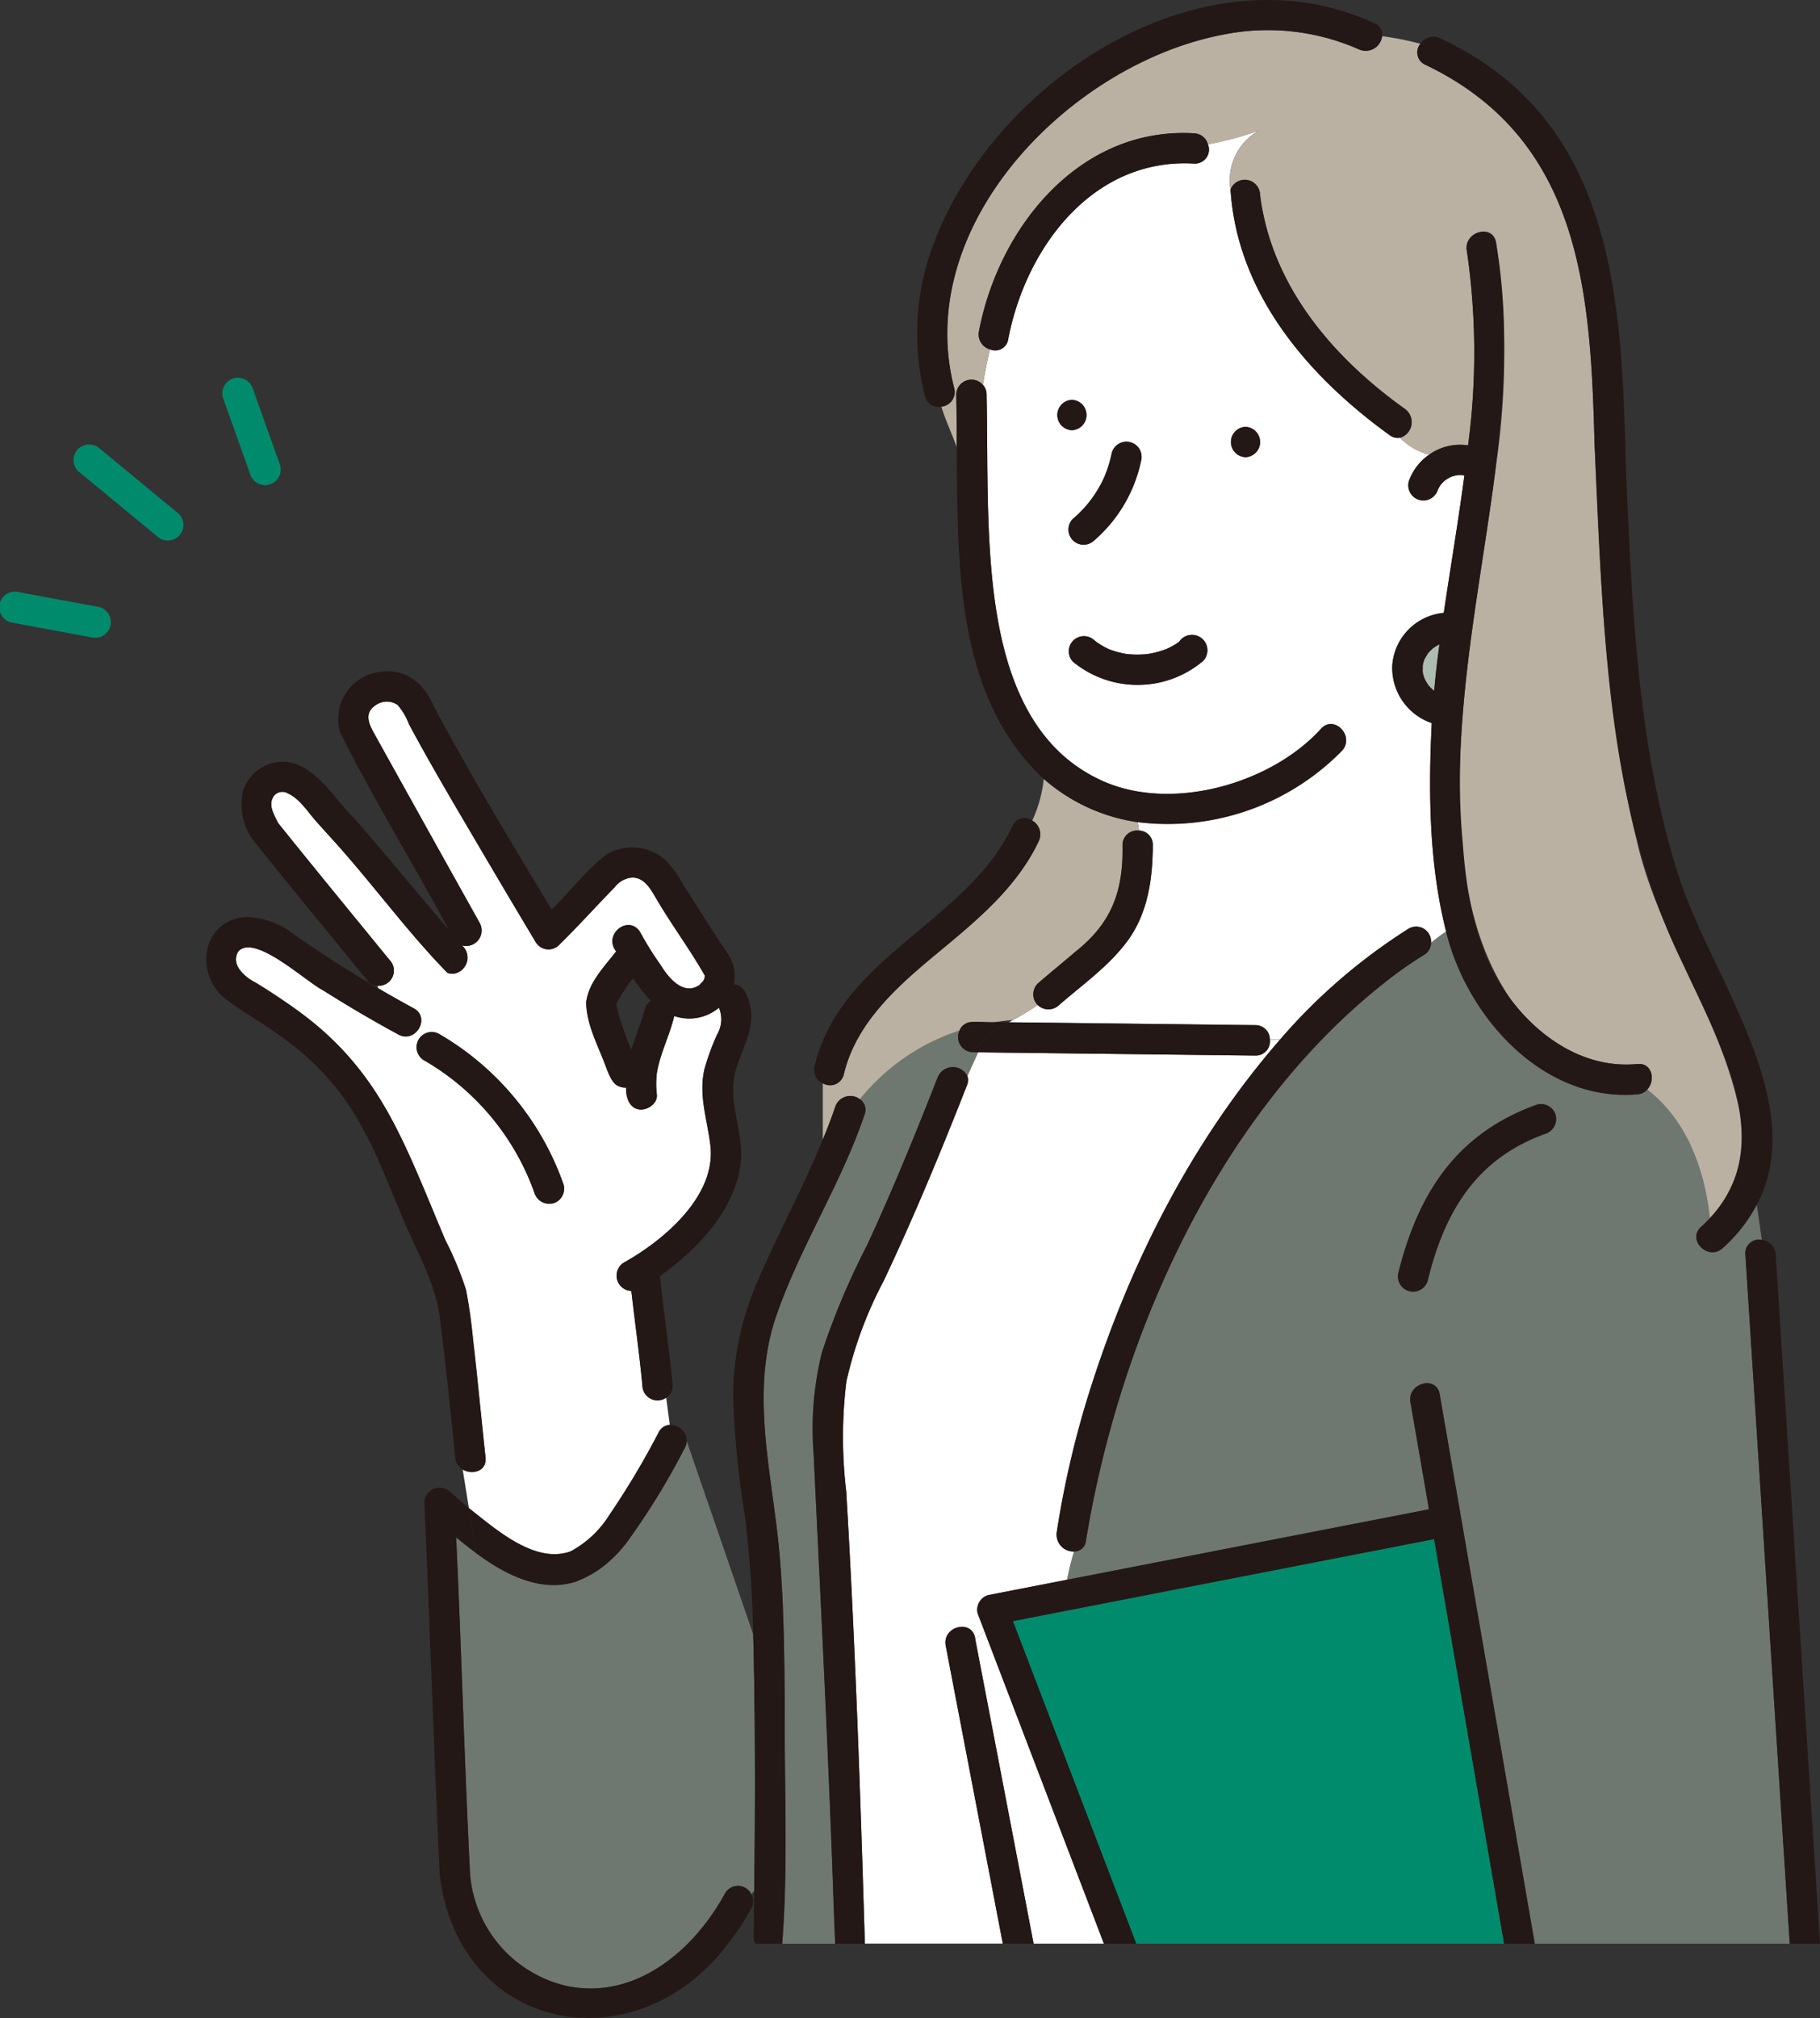
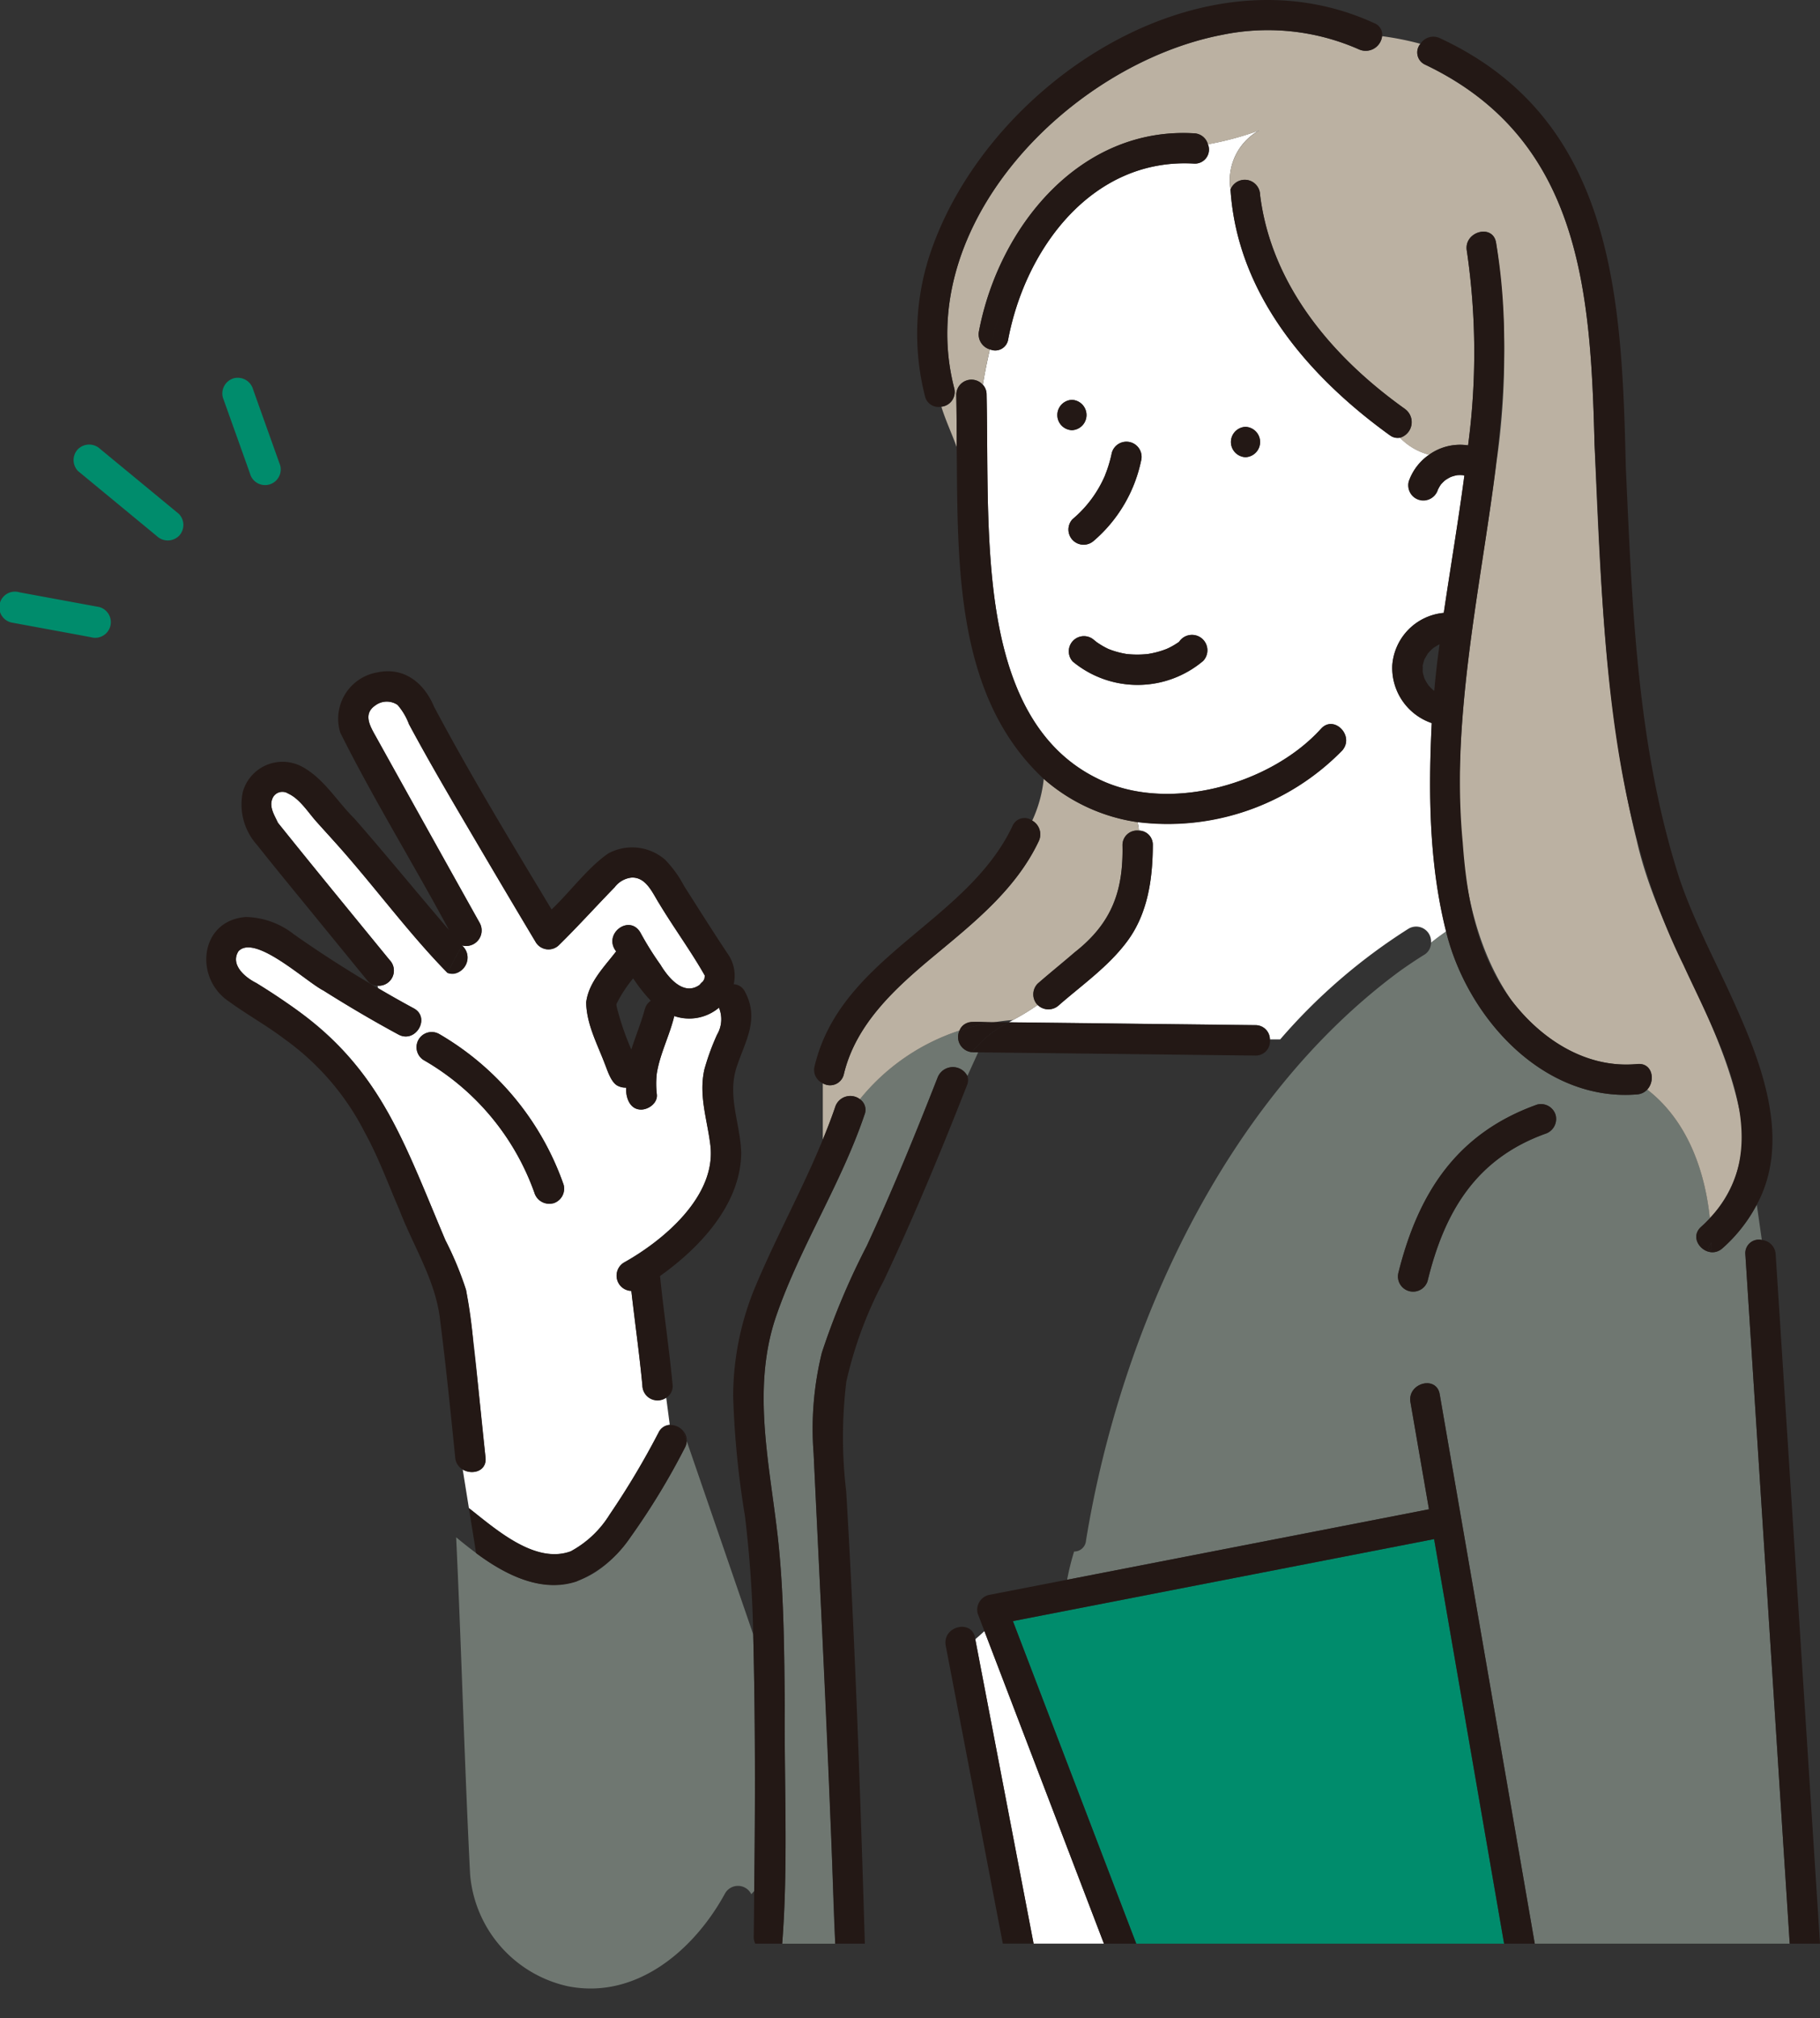
<svg xmlns="http://www.w3.org/2000/svg" id="Group_16938" data-name="Group 16938" width="161.512" height="179.018" viewBox="0 0 161.512 179.018">
  <rect x="0" y="0" width="161.512" height="179.018" fill="#333333" stroke="none" />
  <defs>
    <clipPath id="clip-path">
      <rect id="Rectangle_5074" data-name="Rectangle 5074" width="161.512" height="179.018" fill="none" />
    </clipPath>
  </defs>
  <g id="Group_16938-2" data-name="Group 16938" clip-path="url(#clip-path)">
-     <path id="Path_156464" data-name="Path 156464" d="M205.749,92.471a4.167,4.167,0,0,0-.579.352,4.222,4.222,0,0,0-.456.461c-.1.166-.2.338-.3.506a3.829,3.829,0,0,0-.156.547.1.1,0,0,1,0,.033c0,.12-.011.47-.008.512l0,.037a5.021,5.021,0,0,0,.152.567,3.863,3.863,0,0,0,.375.643,4.713,4.713,0,0,0,.441.434l.036.026.02.012q.185-2.067.469-4.13" transform="translate(-78.008 -35.316)" fill="#adbcb0" />
    <path id="Path_156465" data-name="Path 156465" d="M188.454,253.522,182.808,220.9l-37.379,7.277,10.946,28.614H189.02l-.566-3.268" transform="translate(-55.542 -84.365)" fill="#008c6c" />
    <path id="Path_156466" data-name="Path 156466" d="M216.905,216.836,213.4,162.344a1.2,1.2,0,0,1,1.461-1.278l-.447-3.132a13.676,13.676,0,0,1-3.038,3.864c-1.287,1.151-3.195-.746-1.9-1.9.277-.247.532-.5.776-.764-.458-4.369-2.077-8.716-5.558-11.406a1.354,1.354,0,0,1-.875.422c-8.378.7-15.116-6.87-16.969-14.44-.466.313-.911.646-1.343.992a1.253,1.253,0,0,1-.63,1.077c-.731.453-1.441.934-2.14,1.43q-.447.44-.89.884.443-.444.89-.884c-15.548,11.449-24.8,31.828-27.851,50.525a1.048,1.048,0,0,1-1.056.97,22.522,22.522,0,0,0-.62,2.505l32.116-6.253q-.821-4.748-1.643-9.495c-.294-1.7,2.3-2.418,2.594-.715l8.437,48.745h22.626l-.428-6.654m-21.28-65.185c-6.152,2.226-8.937,6.929-10.427,13.05a1.346,1.346,0,0,1-2.594-.715c1.771-7.1,5.184-12.384,12.306-14.929a1.355,1.355,0,0,1,1.655.939,1.385,1.385,0,0,1-.939,1.655" transform="translate(-58.511 -51.065)" fill="#adbcb0" opacity="0.5" />
    <path id="Path_156467" data-name="Path 156467" d="M91.941,228.157c-.022-1.393-.048-2.786-.086-4.178l-5.9-17.146a1.338,1.338,0,0,1-.16.582A62.935,62.935,0,0,1,81,215.309c-3.856,5.428-8.489,5.426-13.733,1.459l.079.49-.079-.49c-.614-.452-1.208-.927-1.773-1.4.472,9.965.731,19.95,1.238,29.908a11.1,11.1,0,0,0,8.7,9.925c6.075,1.193,11.211-3.254,13.928-8.249a1.318,1.318,0,0,1,2.325.077l.26-.283c.079-6.2.091-12.393,0-18.588" transform="translate(-25.013 -78.993)" fill="#adbcb0" opacity="0.5" />
    <path id="Path_156468" data-name="Path 156468" d="M177.228,45.748c-7.259-5.237-13.542-12.548-14.135-21.8a5.066,5.066,0,0,1,2.572-5.252,27.416,27.416,0,0,1-4.576,1.24,1.245,1.245,0,0,1-1.226,1.715c-9.009-.532-14.961,7.488-16.5,15.593a1.162,1.162,0,0,1-1.622.884c-.247,1.059-.455,2.1-.627,3.135a1.274,1.274,0,0,1,.333.862c.1,4.835-.011,9.677.34,14.5.534,7.34,2.224,16.028,9.506,19.578,6.169,3.107,15.294.58,19.815-4.4,1.138-1.31,3.033.6,1.9,1.9a21.644,21.644,0,0,1-18.174,6.349,3.789,3.789,0,0,1,.129.765,1.251,1.251,0,0,1,1.236,1.291c-.011,2.971-.439,6.041-2.245,8.492-1.655,2.246-3.987,3.874-6.07,5.691a1.37,1.37,0,0,1-1.9,0l0,0a21.465,21.465,0,0,1-2.172,1.325c.484-.035.971-.058,1.463-.058-.492,0-.979.023-1.463.058-.126.07-.252.14-.378.211l21.867.254a1.276,1.276,0,0,1,1.292,1.27h.907a51.052,51.052,0,0,1,11.4-9.829,1.324,1.324,0,0,1,1.988,1.245c.432-.346.878-.679,1.343-.993-1.519-6-1.574-12.352-1.276-18.493a5.175,5.175,0,0,1-3.5-5.139,5.04,5.04,0,0,1,4.569-4.636c.6-4.053,1.289-8.118,1.828-12.19-.046-.011-.092-.019-.138-.028a3.424,3.424,0,0,0-.5,0,3.758,3.758,0,0,0-.56.155,3.925,3.925,0,0,0-.512.3,3.645,3.645,0,0,0-.376.374,3.376,3.376,0,0,0-.263.456,1.344,1.344,0,0,1-2.582-.741,4.781,4.781,0,0,1,1.8-2.356,5.5,5.5,0,0,1-2.587-1.515,1.139,1.139,0,0,1-.9-.222M149.02,42.615a1.346,1.346,0,0,1,0,2.69,1.346,1.346,0,0,1,0-2.69m.04,10.6a10.439,10.439,0,0,0,2.9-3.9v0l0-.012a11.486,11.486,0,0,0,.6-1.987,1.345,1.345,0,1,1,2.594.715,12.826,12.826,0,0,1-4.191,7.086,1.345,1.345,0,0,1-1.9-1.9m11.6,12.564a9.023,9.023,0,0,1-11.569.05,1.345,1.345,0,0,1,1.9-1.9s.219.172.2.161a7.068,7.068,0,0,0,1.067.626,7.722,7.722,0,0,0,1.617.445,8.624,8.624,0,0,0,1.877,0,7.783,7.783,0,0,0,1.671-.45c.059-.028.18-.082.177-.08a6.705,6.705,0,0,0,.93-.551,1.368,1.368,0,1,1,2.129,1.7m3.765-18.08a1.346,1.346,0,0,1,0-2.69,1.346,1.346,0,0,1,0,2.69" transform="translate(-53.894 -7.142)" fill="#fff" />
    <path id="Path_156469" data-name="Path 156469" d="M205.935,99.93c-1.8-8.324-7.17-15.354-9.057-23.669-2.843-11.5-3.25-23.419-3.755-35.2-.352-13.582-1.2-27.067-15.044-33.668a1.187,1.187,0,0,1-.407-1.847,25.988,25.988,0,0,0-3.4-.677,1.464,1.464,0,0,1-2.04,1.18,20.011,20.011,0,0,0-12.132-1.3c-13.441,2.582-27.549,16.806-23.8,31.345a1.313,1.313,0,0,1-1.141,1.648c.389,1.244.944,2.418,1.359,3.576,0-1.568-.006-3.126-.038-4.663a1.348,1.348,0,0,1,2.357-.861c.172-1.035.38-2.076.627-3.135a1.388,1.388,0,0,1-.972-1.6c1.755-9.241,8.939-18.168,19.094-17.568a1.316,1.316,0,0,1,1.226.975,27.3,27.3,0,0,0,4.576-1.24,5.067,5.067,0,0,0-2.572,5.252,1.358,1.358,0,0,1,2.624.468c1,8.056,6.464,14.442,12.868,19a1.442,1.442,0,0,1-.462,2.545A5.5,5.5,0,0,0,178.437,42a4.716,4.716,0,0,1,3.464-.834,62.182,62.182,0,0,0-.112-17.271c-.284-1.7,2.309-2.419,2.594-.715a67.44,67.44,0,0,1,.038,19.491c-1.686,13.836-7.139,35.588,1.329,47.726,2.652,3.483,6.667,6.088,11.172,5.652,1.346-.13,1.626,1.475.876,2.268,3.481,2.689,5.1,7.036,5.558,11.405a10.6,10.6,0,0,0,2.579-9.8" transform="translate(-51.62 -1.659)" fill="#bbb1a2" />
-     <path id="Path_156470" data-name="Path 156470" d="M130.148,202.98c-.327-1.788,2.438-2.4,2.621-.575.268-.229.543-.467.81-.723l-.59-1.543a1.348,1.348,0,0,1,.939-1.654l6.984-1.36a22.354,22.354,0,0,1,.62-2.505,1.5,1.5,0,0,1-1.538-1.686,84.017,84.017,0,0,1,3.084-13.053c3.578-11.14,9.028-21.824,16.74-30.68h-.907a1.262,1.262,0,0,1-1.292,1.42l-3.112-.036-21.482-.25-.955,2.1a1.16,1.16,0,0,1-.039.823c-2.3,5.856-4.708,11.678-7.4,17.366a35.847,35.847,0,0,0-3.3,8.9,40.5,40.5,0,0,0-.012,9.775c.789,13.354,1.257,26.737,1.652,40.1h12.24l-5.065-26.427" transform="translate(-46.219 -56.982)" fill="#fff" />
    <path id="Path_156471" data-name="Path 156471" d="M115.6,218.467c-.4-11.027-1.026-22.038-1.523-33.058a28.228,28.228,0,0,1,.733-8.921,64.283,64.283,0,0,1,3.984-9.473c2.271-4.908,4.32-9.926,6.295-14.961a1.448,1.448,0,0,1,2.633-.108l.956-2.1c-.18-.006-.363,0-.543-.014-.113.156-.225.313-.328.486.1-.172.215-.33.328-.486a1.351,1.351,0,0,1-1.114-1.919,18.9,18.9,0,0,0-8.84,6.091,1.137,1.137,0,0,1,.415,1.366c-2.084,6.159-5.7,11.685-7.822,17.815-2.36,6.8-.4,13.918.244,20.832.428,4.567.449,9.185.5,13.768-.061,7.021.313,14.165-.23,21.133H116c-.2-3.474-.24-6.968-.394-10.447" transform="translate(-41.875 -56.489)" fill="#adbcb0" opacity="0.5" />
    <path id="Path_156472" data-name="Path 156472" d="M146.059,115.618a16.093,16.093,0,0,1-8.314-3.835,11.651,11.651,0,0,1-1.024,3.707,1.4,1.4,0,0,1,.575,1.827c-2.009,4.249-5.727,7.21-9.259,10.147-3.415,2.839-6.97,6.036-8.036,10.528a1.254,1.254,0,0,1-1.865.8v5c.4-.969.778-1.943,1.113-2.935a1.41,1.41,0,0,1,2.18-.651,18.9,18.9,0,0,1,8.84-6.091c.438-1.164,2.1-.656,3.093-.74.55-.087,1.105-.155,1.668-.2a21.213,21.213,0,0,0,2.172-1.324,1.358,1.358,0,0,1,0-1.9c1.077-.94,2.192-1.837,3.274-2.771,3.288-2.574,4.338-5.426,4.254-9.51a1.285,1.285,0,0,1,1.454-1.291,3.751,3.751,0,0,0-.129-.765" transform="translate(-45.118 -42.692)" fill="#bbb1a2" />
    <path id="Path_156473" data-name="Path 156473" d="M76.594,130.209a2.69,2.69,0,0,0,.153-2.367,4.092,4.092,0,0,1-3.967.74c-.412,1.74-1.273,3.34-1.553,5.118a8.129,8.129,0,0,0,.007,1.834c.085.749-.686,1.316-1.346,1.346-1.054.036-1.425-1.074-1.376-1.943-1.193.086-1.559-1.245-1.9-2.119-.665-1.754-1.634-3.547-1.648-5.458.216-1.771,1.618-3.151,2.658-4.511-1.207-1.537,1.174-3.346,2.156-1.658a27.146,27.146,0,0,0,1.775,2.841c.71,1.182,2.1,2.852,3.539,1.74-.15.114.211-.263.21-.229a1.922,1.922,0,0,0,.147-.249c.023-.056.024-.231.039-.3-1.2-2.127-2.768-4.264-4.048-6.391-.593-.933-1.154-2.357-2.455-2.3a2.167,2.167,0,0,0-1.494.856c-1.656,1.7-3.249,3.467-4.939,5.128a1.323,1.323,0,0,1-2.07-.26q-2.5-4.18-4.971-8.382c-2.131-3.624-4.286-7.243-6.274-10.949a5.615,5.615,0,0,0-1.012-1.711,1.7,1.7,0,0,0-1.971.042c-1.126.764-.469,1.841.04,2.758q4.6,8.295,9.235,16.573a1.378,1.378,0,0,1-1.559,1.971l-.01.015c1.174,1.074-.088,2.943-1.3,2.419l-.017.034.017-.034c-3.513-3.566-6.748-8.03-10.174-11.8-.5-.553-1-1.1-1.493-1.657-.726-.816-1.452-1.993-2.474-2.456a.952.952,0,0,0-1.318.275c-.477.8.074,1.595.4,2.312,3.273,4.082,6.6,8.122,9.908,12.174a1.346,1.346,0,0,1-1.069,2.286c.02.075.043.151.064.226,1.042.61,2.092,1.206,3.154,1.779,1.526.823.166,3.145-1.358,2.323-2.265-1.221-4.485-2.534-6.662-3.906-1.573-.8-6.05-5.036-7.533-3.487-.753,1.188.561,2.317,1.581,2.823q1.216.76,2.393,1.581c8.472,5.431,10.68,12.508,14.388,21.236a29.453,29.453,0,0,1,1.83,4.406c.85,4.906,1.148,9.925,1.731,14.877.122,1.22-1.188,1.563-2.026,1.057l.55,3.424c2.375,1.86,5.863,5,9.04,3.832a9.188,9.188,0,0,0,3.45-3.26,71.027,71.027,0,0,0,4.354-7.3,1.178,1.178,0,0,1,.982-.657l-.318-2.418a1.347,1.347,0,0,1-2.108-1.092c-.265-2.8-.664-5.589-.98-8.385a1.352,1.352,0,0,1-.671-2.5c3.518-1.961,8.229-5.9,7.685-10.42-.276-2.285-1.05-4.392-.534-6.717a21.2,21.2,0,0,1,1.142-3.125m-14.574,15a1.378,1.378,0,0,1-1.655-.939A22.145,22.145,0,0,0,50.539,132.5a1.346,1.346,0,0,1,1.358-2.323,24.993,24.993,0,0,1,11.062,13.381,1.358,1.358,0,0,1-.939,1.655" transform="translate(-12.941 -38.457)" fill="#fff" />
    <path id="Path_156474" data-name="Path 156474" d="M140.838,234.109c-.268.257-.543.494-.81.723l5.175,27h6.241l-10.606-27.726" transform="translate(-53.479 -89.41)" fill="#fff" />
    <path id="Path_156475" data-name="Path 156475" d="M53.318,169.52a38.828,38.828,0,0,0-.65-4.822,29.516,29.516,0,0,0-1.83-4.406c-4.524-10.731-6.227-16.458-16.782-22.817-1.02-.506-2.336-1.638-1.581-2.823,1.472-1.555,5.984,2.7,7.533,3.487,2.177,1.372,4.4,2.684,6.662,3.906,1.524.822,2.884-1.5,1.358-2.323-1.062-.572-2.112-1.169-3.153-1.779a5.93,5.93,0,0,0,1.379,2.749,5.93,5.93,0,0,1-1.379-2.749q-3.849-2.237-7.493-4.8a7.1,7.1,0,0,0-4.253-1.529c-4.09.3-4.629,5.4-1.509,7.49,1.605,1.17,3.352,2.131,4.939,3.338a22.976,22.976,0,0,1,7.133,8.3c1.21,2.195,2.067,4.564,3.063,6.86,1.233,3.206,3.218,6.268,3.607,9.721.52,4.075.935,8.165,1.347,12.252a1.355,1.355,0,0,0,.664,1.057l-.443-2.757.443,2.757c.838.506,2.148.163,2.025-1.057-.337-3.354-.69-6.706-1.08-10.054" transform="translate(-11.311 -50.265)" fill="#231815" />
    <path id="Path_156476" data-name="Path 156476" d="M65.7,135.893l-.137-.161c-.435.687-.869,1.55-1.3,2.419a1.4,1.4,0,0,0,1.44-2.258" transform="translate(-24.543 -51.838)" fill="#231815" />
    <path id="Path_156477" data-name="Path 156477" d="M78.633,131.343c.787-2.3,1.982-4.175.7-6.571a1.168,1.168,0,0,0-1-.663,3.369,3.369,0,0,0-.52-2.69c-1.329-1.988-2.6-4.016-3.883-6.031a10.106,10.106,0,0,0-1.692-2.335,4.466,4.466,0,0,0-5.034-.548c-1.816,1.254-3.391,3.415-5.029,4.972C58.6,111.544,55,105.608,51.748,99.5c-.884-2.12-2.655-3.564-5.048-3.053a4.176,4.176,0,0,0-3.283,5.336c2.964,5.939,6.5,11.644,9.648,17.508-2.817-3.278-5.546-6.633-8.394-9.884-1.538-1.512-2.683-3.528-4.611-4.58a3.664,3.664,0,0,0-5.278,2.184,5.365,5.365,0,0,0,1.258,4.749c1.676,2.118,3.4,4.2,5.107,6.293q2.37,2.906,4.744,5.808a1.116,1.116,0,0,0,.833.383,9.9,9.9,0,0,0-.6-1.783,9.9,9.9,0,0,1,.6,1.783,1.346,1.346,0,0,0,1.069-2.285c-3.31-4.052-6.635-8.093-9.908-12.174-.326-.718-.877-1.514-.4-2.312A.953.953,0,0,1,38.8,107.2c1.022.463,1.749,1.639,2.474,2.456.494.556,1,1.1,1.493,1.657,3.428,3.77,6.656,8.225,10.174,11.8.435-.869.869-1.732,1.3-2.419l-.018-.021c.009,0,.019,0,.028.006a5.535,5.535,0,0,1,.709-.931,5.535,5.535,0,0,0-.709.931,1.378,1.378,0,0,0,1.559-1.971q-4.622-8.284-9.236-16.573c-.508-.917-1.165-1.994-.04-2.758a1.7,1.7,0,0,1,1.971-.042,5.615,5.615,0,0,1,1.012,1.711c1.988,3.705,4.143,7.324,6.274,10.949q2.47,4.2,4.971,8.382a1.322,1.322,0,0,0,2.069.26c1.69-1.66,3.283-3.43,4.94-5.128a2.167,2.167,0,0,1,1.494-.856c1.3-.061,1.862,1.363,2.455,2.3,1.279,2.127,2.849,4.264,4.048,6.391a2.816,2.816,0,0,1-.038.3,2.034,2.034,0,0,1-.147.25c0-.034-.36.343-.211.229-1.444,1.113-2.826-.557-3.539-1.74a27.459,27.459,0,0,1-1.775-2.841c-.98-1.688-3.363.119-2.156,1.658-1.04,1.359-2.441,2.74-2.657,4.511.014,1.912.982,3.7,1.648,5.458.234.549.55,1.7,1.171,1.967a1.856,1.856,0,0,0,.724.153c-.048.868.323,1.98,1.377,1.943.659-.03,1.431-.6,1.345-1.346a8.092,8.092,0,0,1-.006-1.834c.279-1.778,1.14-3.378,1.552-5.118a4.093,4.093,0,0,0,3.968-.74,2.69,2.69,0,0,1-.152,2.367,21.059,21.059,0,0,0-1.143,3.125c-.515,2.325.258,4.432.533,6.717.545,4.517-4.166,8.459-7.684,10.42a1.352,1.352,0,0,0,.671,2.5c.316,2.8.715,5.583.98,8.385a1.347,1.347,0,0,0,2.109,1.092l-.425-3.229.425,3.229a1.218,1.218,0,0,0,.581-1.092c-.306-3.246-.794-6.471-1.122-9.714,3.53-2.511,7.161-6.351,7.206-10.93-.086-2.671-1.284-5.045-.376-7.705m-11.214.789a1.223,1.223,0,0,0,.023.132c.033.111,0,.1-.023-.132m3.037-5.846c-.324,1.226-.819,2.392-1.2,3.6l-.006-.013.006.013a23.941,23.941,0,0,1-1.3-3.806l0-.027a.355.355,0,0,1-.017-.125c0-.011,0-.022-.006-.031-.022.063-.043.1,0-.01,0-.008-.006-.019-.008-.02s.007.009.01.015l.009-.023a.758.758,0,0,0,0-.1c.016.007.018.033.013.063.025-.066.049-.134.07-.2-.038.117-.048.146-.041.129a11.517,11.517,0,0,1,1.433-2.179,14.837,14.837,0,0,0,1.563,1.988,1.261,1.261,0,0,0-.518.724" transform="translate(-13.224 -36.796)" fill="#231815" />
    <path id="Path_156478" data-name="Path 156478" d="M88.531,144.04c0,.009-.006.019-.01.027l0,.007v.02a.456.456,0,0,0,.012-.054" transform="translate(-33.807 -55.011)" fill="#231815" />
    <path id="Path_156479" data-name="Path 156479" d="M88.518,144.164v.028c.007.043.013.093.017.125a.545.545,0,0,0-.017-.153" transform="translate(-33.807 -55.059)" fill="#231815" />
    <path id="Path_156480" data-name="Path 156480" d="M88.5,144.133l0,.006,0,.01,0-.008,0-.007" transform="translate(-33.801 -55.047)" fill="#231815" />
    <path id="Path_156481" data-name="Path 156481" d="M88.516,144.15v-.022l0,.011,0,.012" transform="translate(-33.805 -55.045)" fill="#231815" />
    <path id="Path_156482" data-name="Path 156482" d="M61.783,148.273a1.346,1.346,0,0,0-1.358,2.323,22.139,22.139,0,0,1,9.826,11.773,1.378,1.378,0,0,0,1.655.939,1.357,1.357,0,0,0,.939-1.655,25,25,0,0,0-11.062-13.381" transform="translate(-22.828 -56.556)" fill="#231815" />
    <path id="Path_156483" data-name="Path 156483" d="M98.09,205.369l.312.9a1.261,1.261,0,0,0-.312-.9" transform="translate(-37.462 -78.434)" fill="#231815" />
-     <path id="Path_156484" data-name="Path 156484" d="M89.94,249.6l-1.315,1.435L89.94,249.6a1.318,1.318,0,0,0-2.325-.077c-2.716,4.995-7.853,9.442-13.928,8.249a11.1,11.1,0,0,1-8.7-9.925c-.507-9.959-.767-19.943-1.239-29.908.566.475,1.159.95,1.773,1.4l-.641-3.985c-.561-.474-1.111-.957-1.653-1.437a1.362,1.362,0,0,0-2.3.951c.5,11.006.842,22.024,1.368,33.025,1.717,14.023,17.4,16.967,25.582,6.1h0a21.951,21.951,0,0,0,2.055-3.11,1.265,1.265,0,0,0,0-1.281" transform="translate(-23.271 -81.565)" fill="#231815" />
    <path id="Path_156485" data-name="Path 156485" d="M76.926,218.377a10.575,10.575,0,0,0,4.772-3.956,62.958,62.958,0,0,0,4.794-7.894,1.331,1.331,0,0,0,.159-.582l-.312-.9a1.492,1.492,0,0,0-1.189-.528l.208,1.583-.208-1.583a1.18,1.18,0,0,0-.982.657,71.145,71.145,0,0,1-4.354,7.3,9.182,9.182,0,0,1-3.45,3.26c-3.182,1.164-6.66-1.97-9.041-3.831l.641,3.985c2.726,2.006,5.875,3.547,8.961,2.5" transform="translate(-25.712 -78.106)" fill="#231815" />
    <path id="Path_156486" data-name="Path 156486" d="M157.732,119.223c.112,1.726-.857,3.451-.857,5.177,0-1.726.969-3.451.857-5.177a1.286,1.286,0,0,0-1.455,1.291c.084,4.09-.965,6.934-4.254,9.51-1.082.935-2.2,1.831-3.274,2.771a1.358,1.358,0,0,0,0,1.9,7.174,7.174,0,0,0,2.011-2.134,7.174,7.174,0,0,1-2.011,2.134l0,0a1.372,1.372,0,0,0,1.9,0c2.083-1.818,4.415-3.445,6.07-5.691,1.807-2.451,2.234-5.522,2.245-8.492a1.251,1.251,0,0,0-1.236-1.291" transform="translate(-56.661 -45.532)" fill="#231815" />
    <path id="Path_156487" data-name="Path 156487" d="M139.031,237.932q-.319-1.667-.639-3.335a4.976,4.976,0,0,0-1.294,1.435,4.976,4.976,0,0,1,1.294-1.435c-.183-1.823-2.948-1.213-2.621.575l5.065,26.427h2.731l-4.536-23.668" transform="translate(-51.843 -89.176)" fill="#231815" />
-     <path id="Path_156488" data-name="Path 156488" d="M182.935,133.169a51.068,51.068,0,0,0-11.4,9.829h0c-7.713,8.857-13.162,19.54-16.74,30.68a84.01,84.01,0,0,0-3.085,13.053,1.5,1.5,0,0,0,1.538,1.685,5.874,5.874,0,0,0,.142-3.018,5.874,5.874,0,0,1-.142,3.018,1.048,1.048,0,0,0,1.056-.97c3.055-18.7,12.3-39.073,27.851-50.525a36.038,36.038,0,0,1,2.771-2.508,1.324,1.324,0,0,0-1.988-1.245" transform="translate(-57.933 -50.78)" fill="#231815" />
-     <path id="Path_156489" data-name="Path 156489" d="M200.976,137.821c.7-.5,1.409-.977,2.14-1.43a1.253,1.253,0,0,0,.63-1.077,36.182,36.182,0,0,0-2.771,2.508" transform="translate(-76.756 -51.678)" fill="#231815" />
    <path id="Path_156490" data-name="Path 156490" d="M114.333,158.245c-.336.992-.716,1.967-1.113,2.935v0c-1.79,4.366-4.084,8.532-5.917,12.874a25.377,25.377,0,0,0-2.039,9.925,80.328,80.328,0,0,0,1.044,10.574,103.332,103.332,0,0,1,.736,10.515l1.747,5.076-1.747-5.076c.191,7.587.18,15.178.087,22.766l.519-.566-.519.566c-.014,1.349-.02,2.7-.043,4.048a1.31,1.31,0,0,0,.138.625h2.392c.543-6.968.169-14.111.23-21.133-.05-4.583-.072-9.2-.5-13.768-.648-6.914-2.6-14.029-.244-20.832,2.126-6.13,5.738-11.656,7.822-17.815a1.137,1.137,0,0,0-.415-1.366,18.216,18.216,0,0,0-1.253,1.754,18.216,18.216,0,0,1,1.253-1.754,1.409,1.409,0,0,0-2.179.651" transform="translate(-40.202 -60.083)" fill="#231815" />
    <path id="Path_156491" data-name="Path 156491" d="M164.322,148.26h1.673a1.276,1.276,0,0,0-1.292-1.27l-21.867-.254a9.622,9.622,0,0,0-3.27,2.645c.179.019.362.007.543.014l.43-.944-.43.944,21.482.25,3.112.036a1.263,1.263,0,0,0,1.292-1.421Z" transform="translate(-53.303 -56.041)" fill="#231815" />
    <path id="Path_156492" data-name="Path 156492" d="M138.949,146.676a1.2,1.2,0,0,0-1.185.763,19.67,19.67,0,0,1,3.093-.74l-1.908-.022" transform="translate(-52.614 -56.018)" fill="#231815" />
    <path id="Path_156493" data-name="Path 156493" d="M138.811,149.371a9.61,9.61,0,0,1,3.27-2.645l-1.291-.015a19.733,19.733,0,0,0-3.093.74,1.351,1.351,0,0,0,1.114,1.92" transform="translate(-52.547 -56.031)" fill="#231815" />
    <path id="Path_156494" data-name="Path 156494" d="M128.011,159.273l2.42-5.325a1.448,1.448,0,0,0-2.632.108c-1.975,5.034-4.024,10.052-6.3,14.961a64.262,64.262,0,0,0-3.984,9.474,28.225,28.225,0,0,0-.733,8.921c.713,14.5,1.4,29,1.917,43.506h2.631c-.4-13.367-.862-26.75-1.652-40.1a40.531,40.531,0,0,1,.012-9.775,35.828,35.828,0,0,1,3.3-8.9c2.689-5.688,5.1-11.509,7.4-17.366a1.153,1.153,0,0,0,.039-.823Z" transform="translate(-44.581 -58.492)" fill="#231815" />
    <path id="Path_156495" data-name="Path 156495" d="M187.181,233.267q-2.922-16.883-5.844-33.766c-.295-1.7-2.888-.981-2.594.715q.821,4.748,1.643,9.495l-32.116,6.253a5.008,5.008,0,0,0,.081,1.956,5.008,5.008,0,0,1-.081-1.956l-6.984,1.359a1.349,1.349,0,0,0-.939,1.655l.59,1.543a4.7,4.7,0,0,0,1.3-1.922,4.7,4.7,0,0,1-1.3,1.922l10.606,27.726h2.868l-10.946-28.614,37.379-7.277,6.212,35.891h2.718l-2.592-14.979" transform="translate(-53.577 -75.821)" fill="#231815" />
    <path id="Path_156496" data-name="Path 156496" d="M255.926,220.33l-2.644-41.091a1.351,1.351,0,0,0-1.23-1.278l1.17,8.188-1.17-8.188a1.2,1.2,0,0,0-1.461,1.278q1.968,30.574,3.935,61.147h2.69l-1.291-20.056" transform="translate(-95.704 -67.962)" fill="#231815" />
    <path id="Path_156497" data-name="Path 156497" d="M213.046,158.5c-7.123,2.545-10.536,7.828-12.306,14.929a1.346,1.346,0,0,0,2.594.715c1.491-6.125,4.277-10.824,10.427-13.05a1.385,1.385,0,0,0,.939-1.655,1.355,1.355,0,0,0-1.655-.939" transform="translate(-76.647 -60.509)" fill="#231815" />
    <path id="Path_156498" data-name="Path 156498" d="M221.641,107.09c-4.506.436-8.52-2.169-11.172-5.652-3.069-4.03-3.97-9.063-4.325-14-1.7-17.874,6.011-35.378,2.958-53.214-.286-1.7-2.878-.981-2.594.715a62.182,62.182,0,0,1,.112,17.271,4.716,4.716,0,0,0-3.464.834,17.112,17.112,0,0,0,4.671.451,17.112,17.112,0,0,1-4.671-.451,4.78,4.78,0,0,0-1.8,2.356,1.343,1.343,0,0,0,2.582.74,3.313,3.313,0,0,1,.264-.456,3.694,3.694,0,0,1,.376-.373,3.861,3.861,0,0,1,.512-.3,3.757,3.757,0,0,1,.56-.155,3.424,3.424,0,0,1,.5,0c.046.009.093.017.138.028-.538,4.073-1.232,8.136-1.828,12.19a5.039,5.039,0,0,0-4.569,4.636,5.174,5.174,0,0,0,3.5,5.138c-.3,6.141-.243,12.5,1.276,18.494a16.128,16.128,0,0,1,1.795-1.055,16.128,16.128,0,0,0-1.795,1.055c1.853,7.568,8.593,15.138,16.969,14.44a1.357,1.357,0,0,0,.876-.422,11.905,11.905,0,0,0-2.453-1.475,11.905,11.905,0,0,1,2.453,1.475c.75-.792.47-2.4-.876-2.268M203.5,73.9s.015.013.044.036c-.03-.023-.044-.035-.044-.036m.4-2.616c-.109.9-.2,1.8-.284,2.7l-.019-.012-.036-.026a4.72,4.72,0,0,1-.441-.435,3.9,3.9,0,0,1-.376-.642,5.03,5.03,0,0,1-.152-.568c0-.012,0-.025,0-.037,0-.041.01-.392.007-.512-.008.072-.044.189,0-.028l0-.015,0,.009a3.717,3.717,0,0,1,.155-.546c.1-.168.2-.34.3-.506a4.338,4.338,0,0,1,.456-.461,4.265,4.265,0,0,1,.579-.352c-.062.477-.127.954-.185,1.43" transform="translate(-76.338 -12.698)" fill="#231815" />
    <path id="Path_156499" data-name="Path 156499" d="M245.562,178.939c0-.194-.008-.39-.013-.585-.306.371-.412,1.011.013.585" transform="translate(-93.677 -68.116)" fill="#231815" />
    <path id="Path_156500" data-name="Path 156500" d="M231.938,91.695c-1.716-3.95-3.838-7.736-5.206-11.828C222.97,68.151,222.56,55.7,222,43.5c-.36-14.977-.953-30.86-16.461-38.085a1.36,1.36,0,0,0-1.764.476,8.942,8.942,0,0,1,4.756,2.918,8.942,8.942,0,0,0-4.756-2.918,1.186,1.186,0,0,0,.407,1.847c13.832,6.581,14.7,20.108,15.043,33.668.793,15.562.828,31.9,7.866,46.17,3.092,6.755,8.542,16,2.368,22.5.076.726.121,1.452.136,2.171.183-.223.438-.349.692-.095-.255-.255-.509-.128-.692.095,0,.2.012.391.012.585-.425.425-.318-.214-.012-.585-.015-.719-.06-1.445-.136-2.171-.244.26-.5.516-.776.764-1.293,1.156.614,3.054,1.9,1.9a13.676,13.676,0,0,0,3.038-3.864l-.3-2.1.3,2.1c2.943-5.427.647-11.935-1.682-17.184" transform="translate(-77.719 -2.01)" fill="#231815" />
    <path id="Path_156501" data-name="Path 156501" d="M160.858,20.088a10.629,10.629,0,0,1-1.543.119,10.629,10.629,0,0,0,1.543-.119,1.316,1.316,0,0,0-1.226-.975c-10.154-.6-17.339,8.327-19.094,17.568a1.388,1.388,0,0,0,.972,1.6c.237-1.016.5-2.047.808-3.116-.305,1.069-.571,2.1-.808,3.116a1.162,1.162,0,0,0,1.622-.884c1.539-8.106,7.491-16.125,16.5-15.594a1.245,1.245,0,0,0,1.226-1.715" transform="translate(-53.663 -7.288)" fill="#231815" />
    <path id="Path_156502" data-name="Path 156502" d="M192.167,46.135c-6.405-4.562-11.871-10.948-12.869-19a1.358,1.358,0,0,0-2.624-.469,6.528,6.528,0,0,0,1.893,3.587,6.528,6.528,0,0,1-1.893-3.587c.594,9.248,6.874,16.557,14.135,21.8a1.138,1.138,0,0,0,.9.222,4.656,4.656,0,0,1-.9-1.433,4.656,4.656,0,0,0,.9,1.433,1.442,1.442,0,0,0,.462-2.545" transform="translate(-67.475 -9.851)" fill="#231815" />
    <path id="Path_156503" data-name="Path 156503" d="M169.65,85.494c-4.518,4.975-13.647,7.5-19.815,4.4-7.282-3.551-8.972-12.238-9.506-19.578-.351-4.827-.241-9.669-.34-14.5a1.271,1.271,0,0,0-.333-.861,44.066,44.066,0,0,0-.6,7.347,44.066,44.066,0,0,1,.6-7.347,1.348,1.348,0,0,0-2.357.861c.032,1.537.035,3.095.038,4.663.137.383.26.763.355,1.143-.1-.381-.218-.761-.355-1.143.109,10.137-.234,22.053,7.727,29.441a15.674,15.674,0,0,0,.108-1.781,15.674,15.674,0,0,1-.108,1.781,16.1,16.1,0,0,0,8.314,3.835c-.016-.059-.028-.118-.048-.177h0c.02.059.032.118.048.177A21.648,21.648,0,0,0,171.552,87.4c1.13-1.3-.765-3.213-1.9-1.9" transform="translate(-52.437 -20.819)" fill="#231815" />
    <path id="Path_156504" data-name="Path 156504" d="M178.023,61.262a1.346,1.346,0,0,0,0,2.69,1.346,1.346,0,0,0,0-2.69" transform="translate(-67.494 -23.397)" fill="#231815" />
    <path id="Path_156505" data-name="Path 156505" d="M153.1,57.392a1.346,1.346,0,0,0,0,2.69,1.346,1.346,0,0,0,0-2.69" transform="translate(-57.976 -21.919)" fill="#231815" />
    <path id="Path_156506" data-name="Path 156506" d="M165.337,93.454a1.368,1.368,0,1,0-2.129-1.7,6.7,6.7,0,0,1-.93.551s-.118.053-.177.08a7.819,7.819,0,0,1-1.671.45,8.663,8.663,0,0,1-1.877,0,7.713,7.713,0,0,1-1.617-.446,7.013,7.013,0,0,1-1.067-.625c.021.011-.2-.162-.2-.162a1.345,1.345,0,0,0-1.9,1.9,9.023,9.023,0,0,0,11.569-.05m-4.912-.621c-.077.012-.111.012,0,0" transform="translate(-58.573 -34.819)" fill="#231815" />
    <path id="Path_156507" data-name="Path 156507" d="M169.543,2.72c1.1.184,2.255.319,3.4.484a1.075,1.075,0,0,0-.682-1.143c-15.292-7.051-33.8,5.093-39.166,19.705a22.474,22.474,0,0,0-.718,13.376,1.224,1.224,0,0,0,1.452.933,8.141,8.141,0,0,1-.325-4.12,8.141,8.141,0,0,0,.325,4.12,1.313,1.313,0,0,0,1.141-1.648c-3.748-14.539,10.358-28.763,23.8-31.345a20.011,20.011,0,0,1,12.132,1.3,1.464,1.464,0,0,0,2.04-1.18c-1.148-.165-2.3-.3-3.4-.484" transform="translate(-50.293 0)" fill="#231815" />
    <path id="Path_156508" data-name="Path 156508" d="M204.264,95.489v.006l0,.028a.113.113,0,0,0,0-.033" transform="translate(-78.012 -36.469)" fill="#231815" />
    <path id="Path_156509" data-name="Path 156509" d="M155.62,72.192a12.826,12.826,0,0,0,4.191-7.086,1.345,1.345,0,1,0-2.594-.715,11.54,11.54,0,0,1-.6,1.987l0,.011v0a10.431,10.431,0,0,1-2.9,3.9,1.345,1.345,0,0,0,1.9,1.9" transform="translate(-58.552 -24.22)" fill="#231815" />
    <path id="Path_156510" data-name="Path 156510" d="M136.245,117.642a14.346,14.346,0,0,1-2.947,4.031,14.346,14.346,0,0,0,2.947-4.031,1.148,1.148,0,0,0-1.747.47c-4.051,8.569-15.252,11.572-17.566,21.317a1.3,1.3,0,0,0,.729,1.517v0a1.254,1.254,0,0,0,1.865-.8c1.067-4.492,4.621-7.689,8.036-10.527,3.534-2.937,7.251-5.9,9.259-10.148a1.4,1.4,0,0,0-.575-1.827" transform="translate(-44.642 -44.845)" fill="#231815" />
    <path id="Path_156511" data-name="Path 156511" d="M32.927,54.253a1.417,1.417,0,0,1,1.708.97l.3.85,2.107,5.9a1.388,1.388,0,0,1-2.677.738l-.3-.85-2.108-5.9a1.406,1.406,0,0,1,.97-1.708" transform="translate(-12.18 -20.697)" fill="#008c6c" />
    <path id="Path_156512" data-name="Path 156512" d="M10.967,64.2a1.42,1.42,0,0,1,1.963,0l.868.716,6.109,5.039a1.4,1.4,0,0,1,0,1.963,1.419,1.419,0,0,1-1.963,0l-.868-.716-6.109-5.039a1.4,1.4,0,0,1,0-1.963" transform="translate(-4.035 -24.368)" fill="#008c6c" />
    <path id="Path_156513" data-name="Path 156513" d="M1.743,85l.891.164L8.8,86.3a1.389,1.389,0,1,1-.738,2.678L7.17,88.81,1,87.673A1.388,1.388,0,1,1,1.743,85" transform="translate(0 -32.451)" fill="#008c6c" />
  </g>
</svg>